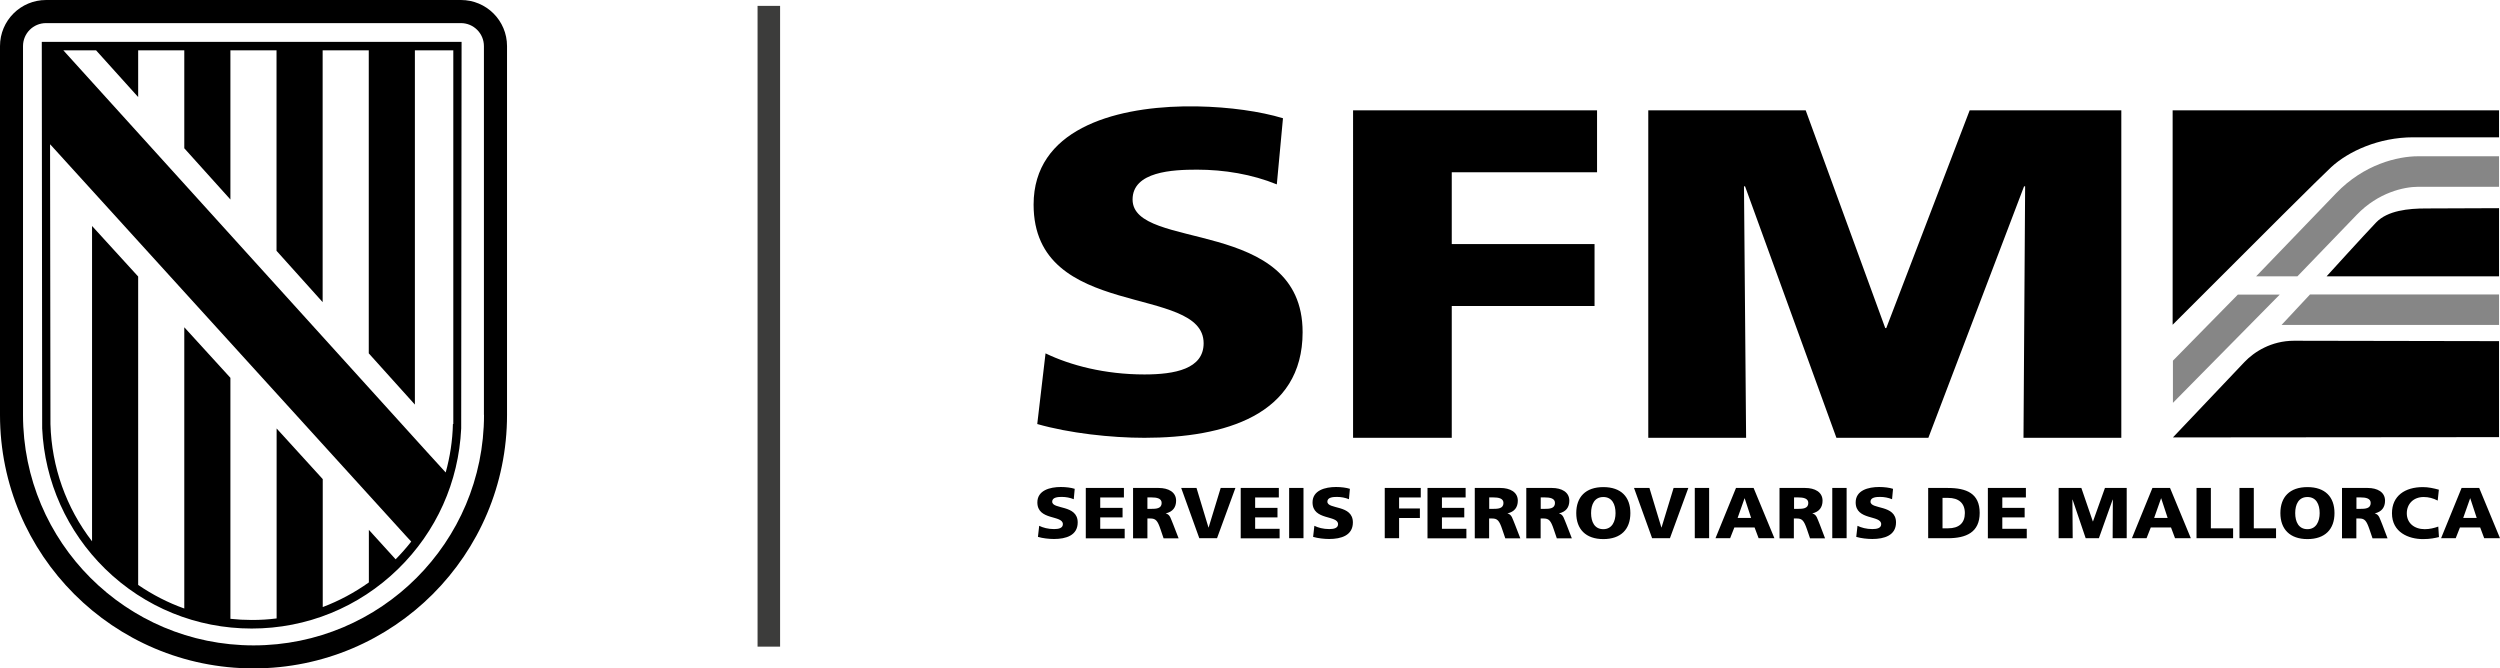
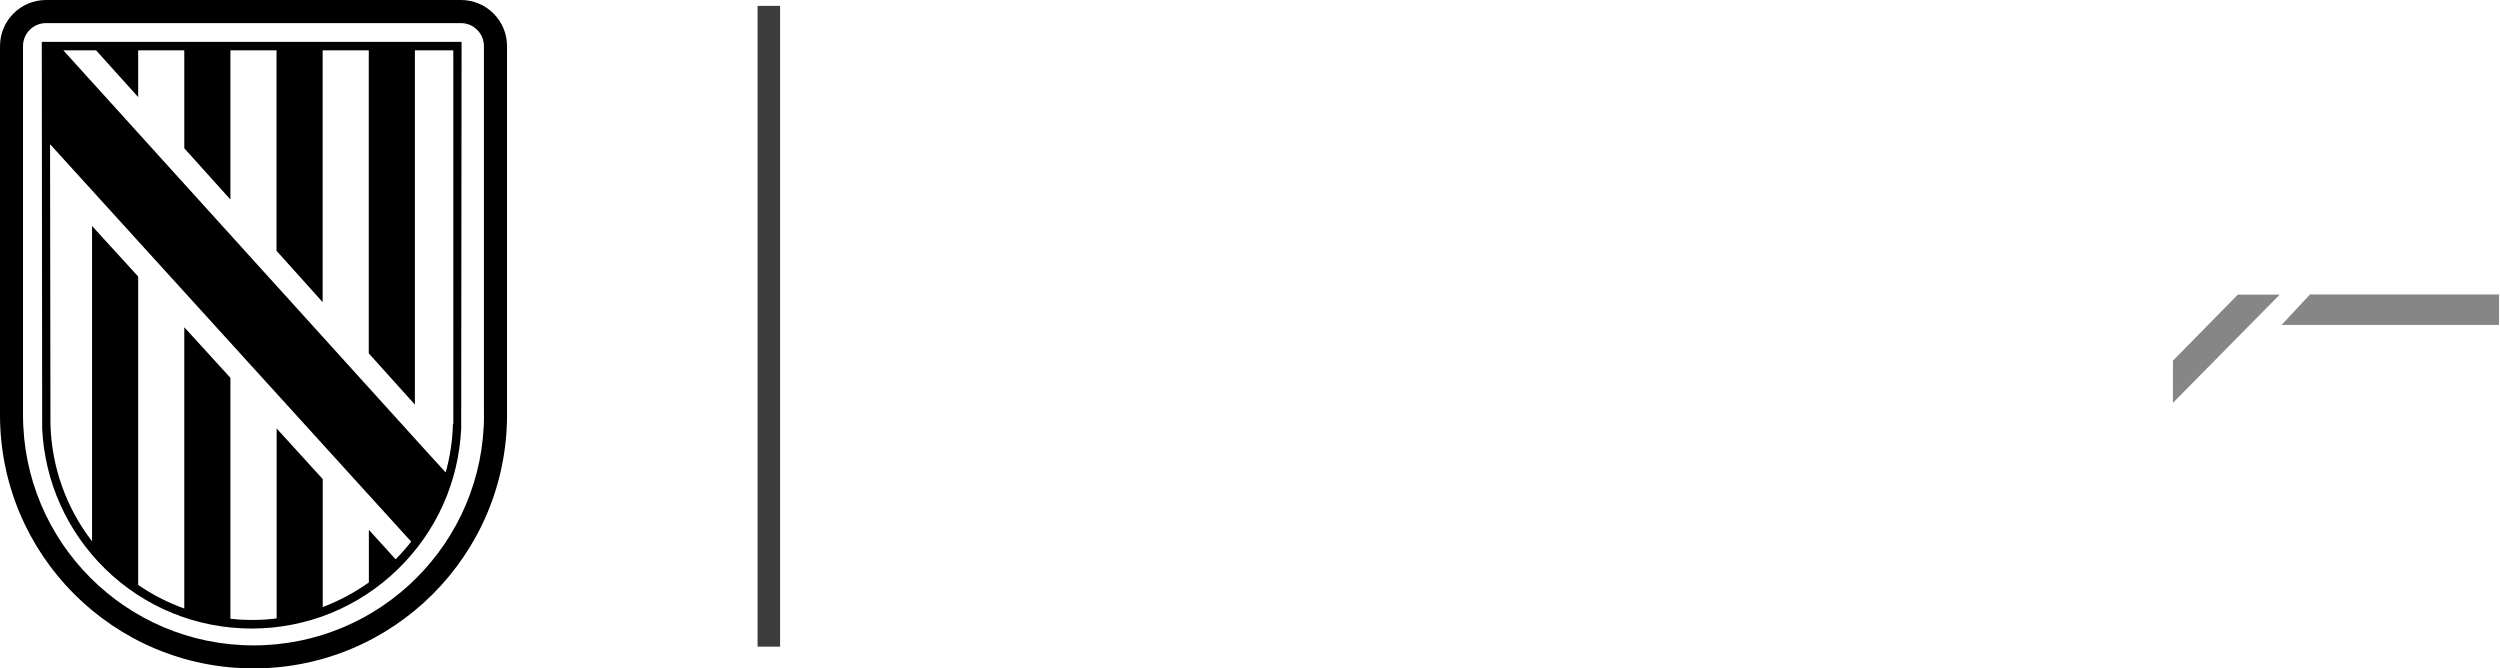
<svg xmlns="http://www.w3.org/2000/svg" id="Capa_2" data-name="Capa 2" viewBox="0 0 259.65 69.42">
  <defs>
    <style>
      .cls-1 {
        fill: #3c3c3b;
      }

      .cls-2 {
        fill: #868686;
      }
    </style>
  </defs>
  <g id="Capa_1-2" data-name="Capa 1">
    <rect class="cls-1" x="78.68" y=".61" width="2.34" height="66.55" />
    <g>
-       <path d="M259.55,11.46v2.8h-8.91c-3.57,0-6.73,1.45-8.52,3.1q-1.81,1.69-16.47,16.37V11.46h33.9ZM259.55,21.62v7.08h-17.91s3.96-4.36,5.15-5.6c1.19-1.24,3.37-1.45,5.15-1.45s7.42-.02,7.61-.03ZM259.55,35.44v9.96l-33.87.03s6.44-6.79,7.43-7.83c.99-1.04,2.77-2.21,5.15-2.21s21.12.04,21.29.04ZM122.92,11.05h1.43c3.33.06,6.56.52,8.9,1.23l-.64,6.87c-2.57-1.05-5.46-1.53-8.29-1.53-2.52,0-6.69.19-6.69,3.1,0,5.39,17.66,1.76,17.66,13.78,0,8.63-8.13,10.97-16.43,10.97-3.48,0-7.81-.48-11.13-1.43l.86-7.34c2.57,1.24,6.15,2.19,10.27,2.19,3.16,0,6.15-.57,6.15-3.24,0-6.2-17.66-2.29-17.66-14.4,0-7.76,8.24-10.06,15.56-10.2ZM140.53,11.46h25.34v6.43h-15.09v7.46h14.83v6.43h-14.83v13.69h-10.25V11.46ZM171.18,11.46h16.36l8.26,22.61h.11l8.66-22.61h15.75v34.01h-10.16l.17-26.12h-.11l-9.94,26.12h-9.55l-9.49-26.12h-.11l.22,26.12h-10.16V11.46ZM256.57,51.75h-.02l-.72,2.04h1.4l-.67-2.04ZM255.66,50.68h1.83l2.16,5.22h-1.64l-.42-1.12h-2.1l-.44,1.12h-1.52l2.13-5.22ZM253.31,55.78c-.42.1-.9.21-1.66.21-1.49,0-3.22-.7-3.22-2.68,0-1.82,1.36-2.72,3.21-2.72.57,0,1.12.12,1.66.27l-.12,1.13c-.48-.25-.95-.37-1.46-.37-1.06,0-1.75.72-1.75,1.69,0,1.02.78,1.65,1.87,1.65.49,0,.99-.12,1.4-.27l.07,1.09ZM244.74,52.85h.39c.48,0,1.09-.01,1.09-.61,0-.49-.52-.58-1.09-.58h-.39v1.18ZM243.25,50.68h2.66c.99,0,1.8.42,1.8,1.32,0,.69-.35,1.16-1.07,1.32h0c.48.13.51.53.79,1.17l.54,1.42h-1.56l-.32-.94c-.31-.9-.5-1.12-1.05-1.12h-.31v2.06h-1.49v-5.22ZM239.65,54.96c.91,0,1.27-.81,1.27-1.67,0-.91-.36-1.67-1.27-1.67s-1.27.76-1.27,1.67.36,1.67,1.27,1.67ZM239.65,50.59c1.84,0,2.81,1.02,2.81,2.7s-.98,2.7-2.81,2.7-2.81-1.04-2.81-2.7.96-2.7,2.81-2.7ZM232.59,50.68h1.49v4.19h2.31v1.03h-3.8v-5.22ZM228.13,50.68h1.49v4.19h2.31v1.03h-3.8v-5.22ZM224.47,51.75h-.02l-.72,2.04h1.4l-.67-2.04ZM223.55,50.68h1.83l2.16,5.22h-1.64l-.42-1.12h-2.1l-.44,1.12h-1.52l2.13-5.22ZM213.82,50.68h2.35l1.19,3.47h.02l1.24-3.47h2.26v5.22h-1.46l.02-4.01h-.02l-1.43,4.01h-1.37l-1.36-4.01h-.02l.03,4.01h-1.46v-5.22ZM206.46,50.68h3.95v.99h-2.45v1.08h2.32v.99h-2.32v1.18h2.54v.99h-4.04v-5.22ZM201.75,54.87h.58c1.12,0,1.74-.54,1.74-1.58s-.65-1.58-1.74-1.58h-.58v3.16ZM200.26,50.68h2.04c1.95,0,3.31.57,3.31,2.59s-1.4,2.63-3.31,2.63h-2.04v-5.22ZM192.92,54.61c.39.19.92.34,1.54.34.47,0,.92-.09.92-.51,0-.97-2.65-.36-2.65-2.26,0-1.26,1.31-1.6,2.44-1.6.54,0,1.07.07,1.44.19l-.1,1.08c-.39-.16-.82-.24-1.24-.24-.38,0-1,.03-1,.49,0,.84,2.65.28,2.65,2.16,0,1.35-1.22,1.72-2.46,1.72-.52,0-1.17-.07-1.67-.22l.13-1.15ZM190.3,50.68h1.49v5.22h-1.49v-5.22ZM186.33,52.85h.39c.48,0,1.09-.01,1.09-.61,0-.49-.52-.58-1.09-.58h-.39v1.18ZM184.83,50.68h2.66c.99,0,1.8.42,1.8,1.32,0,.69-.35,1.16-1.07,1.32h0c.48.13.51.53.79,1.17l.54,1.42h-1.56l-.32-.94c-.31-.9-.5-1.12-1.05-1.12h-.31v2.06h-1.49v-5.22ZM181.21,51.75h-.02l-.72,2.04h1.4l-.67-2.04ZM180.3,50.68h1.83l2.16,5.22h-1.64l-.42-1.12h-2.1l-.44,1.12h-1.52l2.13-5.22ZM176.02,50.68h1.49v5.22h-1.49v-5.22ZM169.72,50.68h1.59l1.24,4.1h.02l1.25-4.1h1.53l-1.91,5.22h-1.85l-1.88-5.22ZM166.52,54.96c.91,0,1.27-.81,1.27-1.67,0-.91-.36-1.67-1.27-1.67s-1.27.76-1.27,1.67.36,1.67,1.27,1.67ZM166.52,50.59c1.85,0,2.81,1.02,2.81,2.7s-.98,2.7-2.81,2.7-2.81-1.04-2.81-2.7.96-2.7,2.81-2.7ZM160.02,52.85h.39c.48,0,1.09-.01,1.09-.61,0-.49-.52-.58-1.09-.58h-.39v1.18ZM158.53,50.68h2.66c.99,0,1.8.42,1.8,1.32,0,.69-.35,1.16-1.08,1.32h0c.48.13.51.53.79,1.17l.55,1.42h-1.56l-.32-.94c-.3-.9-.5-1.12-1.05-1.12h-.31v2.06h-1.49v-5.22ZM154.67,52.85h.39c.48,0,1.09-.01,1.09-.61,0-.49-.52-.58-1.09-.58h-.39v1.18ZM153.17,50.68h2.66c.99,0,1.81.42,1.81,1.32,0,.69-.35,1.16-1.08,1.32h0c.48.13.51.53.79,1.17l.55,1.42h-1.56l-.32-.94c-.3-.9-.5-1.12-1.05-1.12h-.31v2.06h-1.49v-5.22ZM148.27,50.68h3.95v.99h-2.46v1.08h2.32v.99h-2.32v1.18h2.54v.99h-4.04v-5.22ZM143.81,50.68h3.75v.99h-2.25v1.14h2.16v.99h-2.16v2.1h-1.49v-5.22ZM136.51,54.61c.38.19.92.34,1.54.34.47,0,.92-.09.92-.51,0-.97-2.65-.36-2.65-2.26,0-1.26,1.32-1.6,2.44-1.6.54,0,1.07.07,1.44.19l-.1,1.08c-.38-.16-.82-.24-1.24-.24-.38,0-1,.03-1,.49,0,.84,2.65.28,2.65,2.16,0,1.35-1.22,1.72-2.46,1.72-.52,0-1.17-.07-1.67-.22l.13-1.15ZM133.89,50.68h1.49v5.22h-1.49v-5.22ZM128.87,50.68h3.95v.99h-2.46v1.08h2.32v.99h-2.32v1.18h2.54v.99h-4.04v-5.22ZM122.68,50.68h1.59l1.24,4.1h.02l1.25-4.1h1.53l-1.91,5.22h-1.84l-1.88-5.22ZM119.17,52.85h.39c.48,0,1.09-.01,1.09-.61,0-.49-.52-.58-1.09-.58h-.39v1.18ZM117.68,50.68h2.66c1,0,1.81.42,1.81,1.32,0,.69-.35,1.16-1.08,1.32h0c.48.13.51.53.79,1.17l.55,1.42h-1.56l-.32-.94c-.3-.9-.5-1.12-1.05-1.12h-.31v2.06h-1.49v-5.22ZM112.78,50.68h3.95v.99h-2.46v1.08h2.32v.99h-2.32v1.18h2.54v.99h-4.04v-5.22ZM107.93,54.61c.38.19.92.34,1.54.34.47,0,.92-.09.92-.51,0-.97-2.65-.36-2.65-2.26,0-1.26,1.32-1.6,2.44-1.6.54,0,1.07.07,1.44.19l-.1,1.08c-.38-.16-.82-.24-1.24-.24-.38,0-1,.03-1,.49,0,.84,2.65.28,2.65,2.16,0,1.35-1.22,1.72-2.46,1.72-.52,0-1.17-.07-1.67-.22l.13-1.15Z" />
      <polygon class="cls-2" points="239.92 30.58 236.96 33.75 259.55 33.75 259.55 30.58 239.92 30.58" />
-       <path class="cls-2" d="M251.14,16.23c-2.11,0-5.63.83-8.52,3.85l-8.3,8.62h4.29l6.15-6.38c2.24-2.34,4.94-2.92,6.38-2.92h8.41v-3.17h-8.41Z" />
      <polygon class="cls-2" points="225.68 41.84 236.77 30.6 232.42 30.6 225.68 37.46 225.68 41.84" />
    </g>
    <g>
      <path d="M50.27,43.09c0,13.22-10.71,23.94-23.94,23.94S2.39,56.31,2.39,43.09V4.79c0-1.33,1.07-2.39,2.39-2.39h43.09c1.32,0,2.39,1.07,2.39,2.39v38.3h0ZM47.87,0H4.79C2.14,0,0,2.14,0,4.79v38.3c0,14.54,11.79,26.33,26.33,26.33s26.33-11.79,26.33-26.33V4.79c0-2.65-2.14-4.79-4.79-4.79" />
      <path d="M47.04,44.04c-.04,1.72-.3,3.4-.75,5.03l-1.98-2.17L6.58,5.23h3.4l4.37,4.85v-4.85h4.79v10.17l4.79,5.32V5.23h4.79v20.82l4.79,5.33V5.23h4.79v31.47l4.79,5.32V5.23h3.99v38.81ZM5.23,15.01c4.19,4.61,36.88,40.6,36.89,40.6l.59.64c-.5.64-1.04,1.25-1.62,1.84l-2.78-3.06v5.46c-1.49,1.06-3.1,1.92-4.79,2.56v-13.29l-4.79-5.26v19.73c-.84.11-1.71.16-2.58.16-.75,0-1.48-.04-2.22-.12v-25.03l-4.79-5.25v29.21c-1.69-.6-3.3-1.43-4.79-2.45V28.72l-4.79-5.25v32.75c-2.68-3.48-4.2-7.71-4.32-12.17l-.04-29.05ZM47.95,4.35H4.34l.04,40.15c.26,5.53,2.58,10.7,6.55,14.59,4.09,3.99,9.49,6.19,15.21,6.19s11.12-2.2,15.21-6.19c3.98-3.88,6.29-9.04,6.55-14.59l.04-40.15Z" />
    </g>
  </g>
</svg>